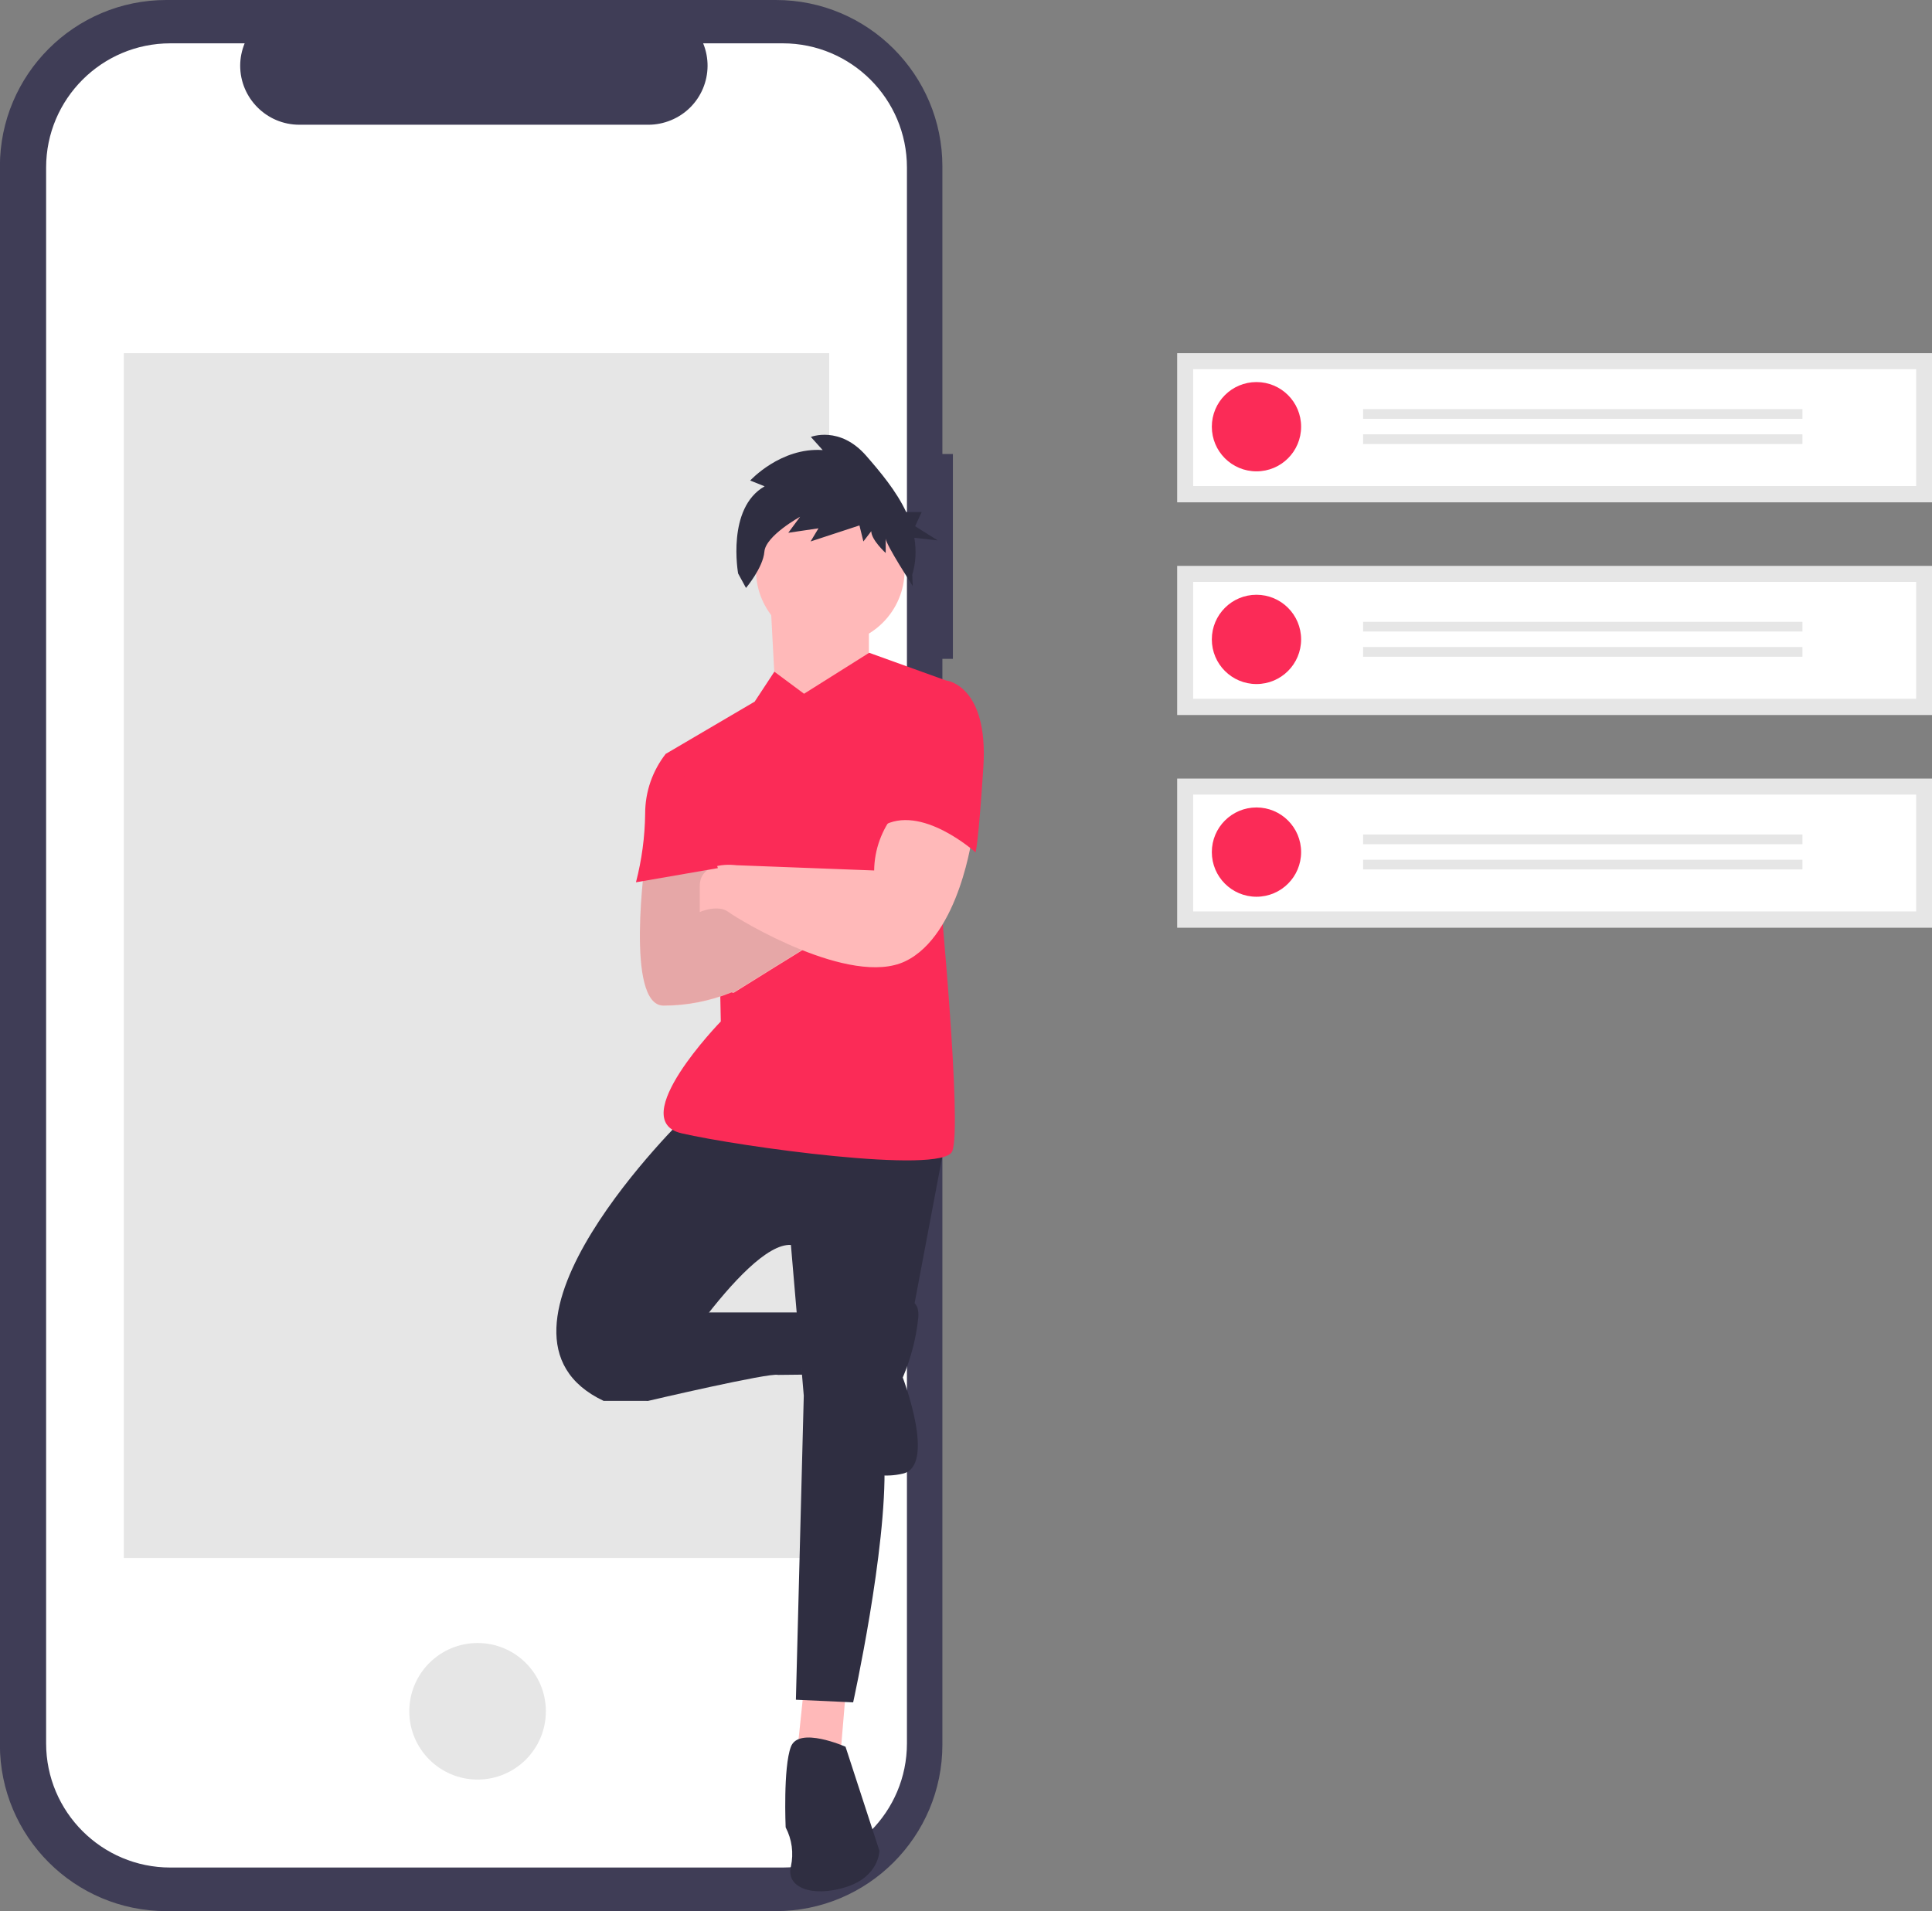
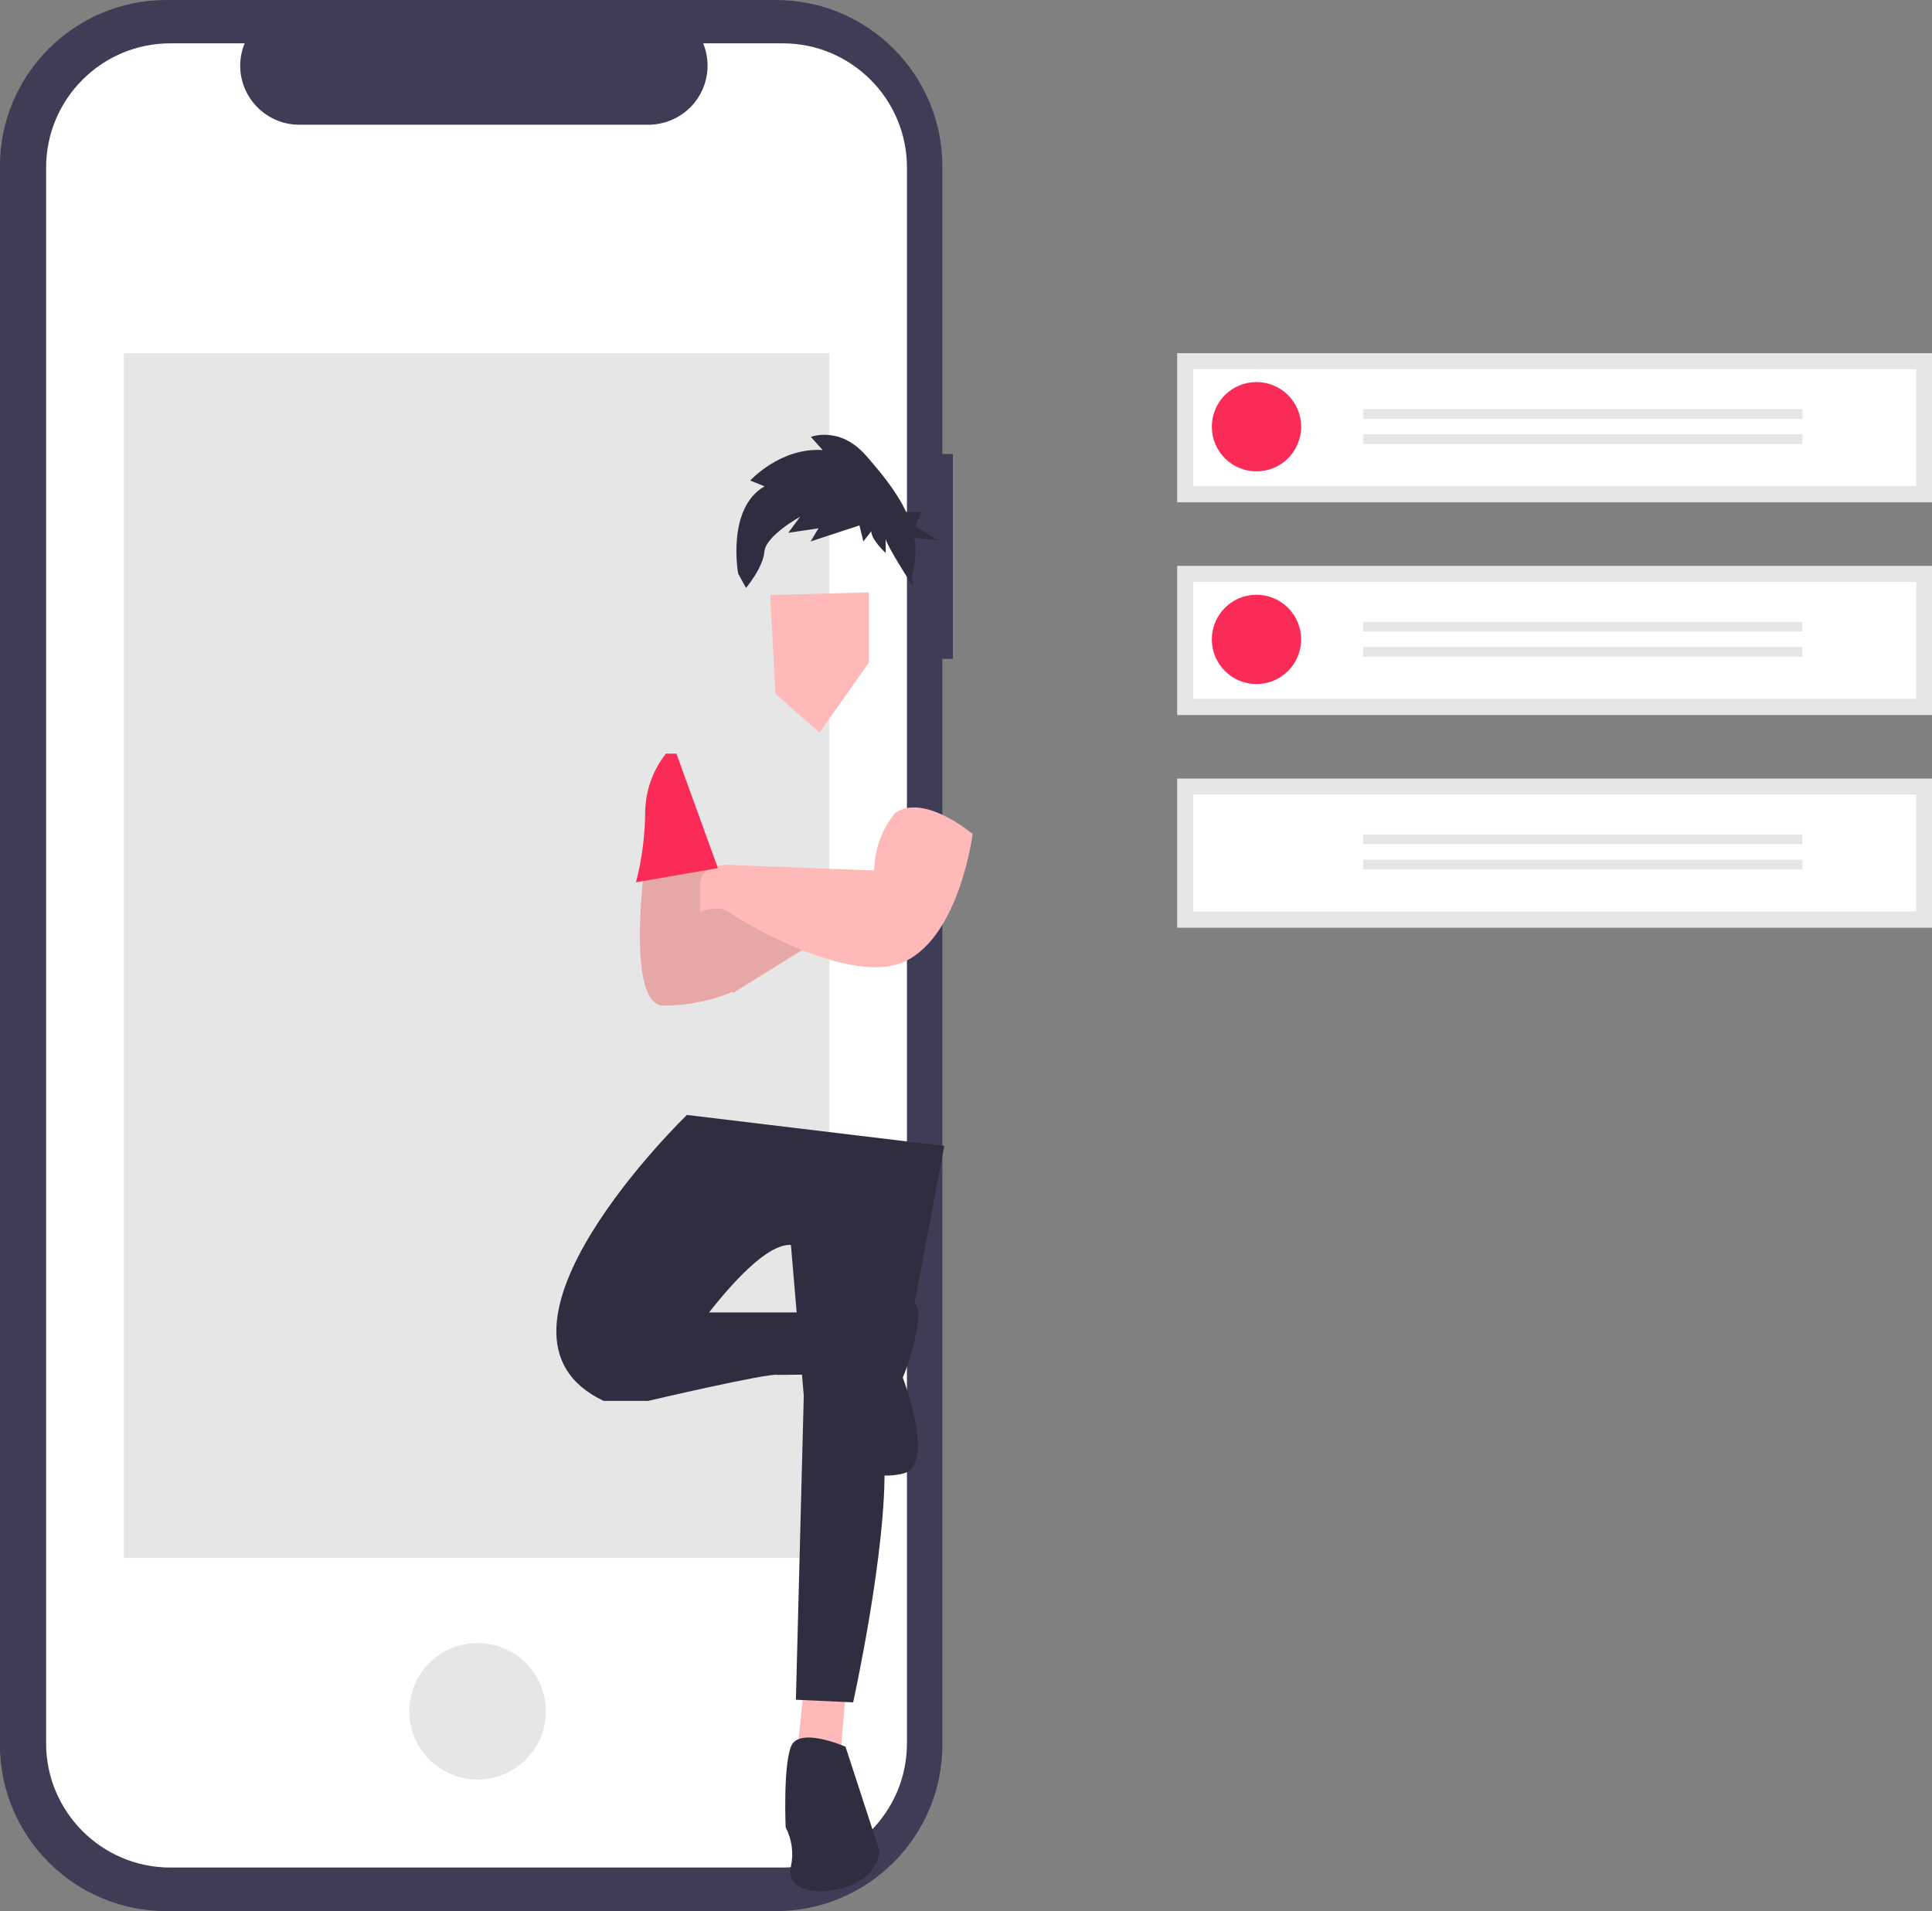
<svg xmlns="http://www.w3.org/2000/svg" id="Слой_1" x="0px" y="0px" viewBox="0 0 735.7 727.8" style="enable-background:new 0 0 735.7 727.8;" xml:space="preserve">
  <rect x="0" y="0" width="735.7" height="727.8" fill="#808080" stroke="none" />
  <style type="text/css"> .st0{fill:#3F3D56;} .st1{fill:#FFFFFF;} .st2{fill:#E6E6E6;} .st3{fill:#FFB9B9;} .st4{fill:#2F2E41;} .st5{fill:#FB2B57;} .st6{opacity:0.1;enable-background:new ;} </style>
  <g id="Group_5" transform="translate(-176.339 -93)">
    <path id="Path_33" class="st0" d="M539.2,265.9h-4V156.4c0-35-28.4-63.4-63.4-63.4l0,0H239.7c-35,0-63.4,28.4-63.4,63.4v601 c0,35,28.4,63.4,63.4,63.4l0,0h232.1c35,0,63.4-28.4,63.4-63.4c0,0,0,0,0,0V343.9h4L539.2,265.9z" />
    <path id="Path_34" class="st1" d="M474.4,109.5h-30.3c4.7,11.5-0.8,24.6-12.3,29.3c-2.7,1.1-5.6,1.7-8.5,1.7h-133 c-12.4,0-22.5-10.1-22.5-22.5c0-2.9,0.6-5.8,1.7-8.5h-28.3c-26.1,0-47.3,21.2-47.3,47.3v0v600.1c0,26.1,21.2,47.3,47.3,47.3h0 h233.2c26.1,0,47.3-21.2,47.3-47.3v0l0,0V156.8C521.7,130.7,500.5,109.5,474.4,109.5L474.4,109.5L474.4,109.5z" />
    <rect id="Rectangle_18" x="223.5" y="227.5" class="st2" width="268.6" height="458.8" />
    <circle id="Ellipse_7" class="st2" cx="358.2" cy="744.7" r="26" />
    <g id="Group_1" transform="translate(-1032.086 409.798)">
      <path id="Path_16" class="st3" d="M1514.6,325.6l-3,28.7l16.8-2l2-23.8L1514.6,325.6z" />
      <path id="Path_17" class="st4" d="M1470,107.8c0,0-86.1,83.2-31.7,108.9h16.8c0,0,36.6-60.4,54.5-59.4l4.9,57.4l-3,115.8l21.8,1 c0,0,12.9-58.4,11.9-91.1l22.8-120.8L1470,107.8z" />
      <path id="Path_18" class="st4" d="M1443.3,212.7l11.9,4c0,0,46.5-10.9,49.5-9.9l9.2-0.1l-0.3-23.7H1474L1443.3,212.7z" />
      <path id="Path_19" class="st4" d="M1530.4,348.4c0,0-17.8-7.9-20.8,0s-2,30.7-2,30.7c2.4,4.6,3.1,9.8,2,14.9 c-2,7.9,7.9,11.9,20.8,7.9c12.9-4,12.9-13.9,12.9-13.9L1530.4,348.4z" />
      <path id="Path_20" class="st4" d="M1545.2,181c0,0,13.9-7.9,12.9,4c-0.8,7.8-2.8,15.5-5.9,22.8c0,0,12.9,33.7,0,36.6 c-12.9,3-22.8-4-22.8-8.9S1545.2,181,1545.2,181z" />
      <path id="Path_21" class="st3" d="M1501.7-90.2l2,37.6l16.8,14.8l18.8-26.7v-26.7L1501.7-90.2z" />
-       <path id="Path_22" class="st5" d="M1514.6-52.6l-11.3-8.4l-7.5,11.4l-33.7,19.8l19.8,51.5l1,50.5c0,0-36.6,37.6-14.9,42.6 s99,15.8,103,6.9c4-8.9-4.9-101-4.9-101l3-78.2l-29.7-10.7L1514.6-52.6z" />
      <path id="Path_23" class="st3" d="M1454.2,10.1c0,0-7.9,56.1,6.9,56.1c8.8,0,17.6-1.7,25.7-5l-11.9-30.7l4.9-20.8L1454.2,10.1z" />
      <path id="Path_24" class="st3" d="M1476.9,59.3l10.9,2c0,0,31.7-19.8,33.7-20.8s-31.7-17.8-31.7-17.8l-22.8,8.9L1476.9,59.3z" />
      <path id="Path_25" class="st6" d="M1489.8,22.6l-14.3,5.6l4.4-18.5l-25.7,0.3c0,0-7.9,56.1,6.9,56.1c8.8,0,17.6-1.7,25.7-5 l-0.1-0.2l1.1,0.2c0,0,31.7-19.8,33.7-20.8C1523.5,39.5,1489.8,22.6,1489.8,22.6z" />
-       <circle id="Ellipse_5" class="st3" cx="1524.6" cy="-99.7" r="28.3" />
      <path id="Path_26" class="st4" d="M1499.6-131.6l-5.5-2.2c0,0,11.6-12.7,27.6-11.6l-4.5-5c0,0,11-4.4,21.1,7.2 c5.3,6.1,11.4,13.3,15.2,21.4h5.9l-2.5,5.4l8.6,5.4l-8.9-1c0.8,4.7,0.6,9.5-0.8,14.1l0.2,4.3c0,0-10.3-15.9-10.3-18.1v5.5 c0,0-5.5-5-5.5-8.3l-3,3.9l-1.5-6.1l-18.6,6.1l3-5l-11.5,1.7l4.5-6.1c0,0-13.1,7.2-13.6,13.3s-7,13.8-7,13.8l-3-5.5 C1489.5-98.5,1485-123.3,1499.6-131.6z" />
      <path id="Path_27" class="st3" d="M1549.2-7.1c-5,6.2-7.8,13.8-7.9,21.8l-52.5-2c0,0-13.9-2-13.9,7.9v9.9c0,0,6.9-3,10.9,0 c4,3,46.5,28.7,67.3,18.8s25.7-48.5,25.7-48.5S1560.1-15,1549.2-7.1z" />
-       <path id="Path_28" class="st5" d="M1561.1-56.6l7.9-1c0,0,15.8,2,13.9,32.7c-2,30.7-3,32.7-3,32.7s-20.8-18.8-35.6-9.9 L1561.1-56.6z" />
      <path id="Path_29" class="st5" d="M1466-29.8h-4c-5.1,6.5-7.9,14.5-7.9,22.8c-0.1,8.9-1.3,17.7-3.5,26.2l31.2-5.4L1466-29.8z" />
    </g>
    <g id="Group_2" transform="translate(-274 1272)">
      <rect id="Rectangle_21" x="898.6" y="-1044.5" class="st2" width="287.5" height="56.8" />
      <path id="Path_65" class="st1" d="M904.7-993.9H1180v-44.5H904.7V-993.9z" />
      <path id="Path_67" class="st5" d="M928.8-1033.5c9.4,0,17,7.6,17,17s-7.6,17-17,17c-9.4,0-17-7.6-17-17S919.4-1033.5,928.8-1033.5 C928.8-1033.5,928.8-1033.5,928.8-1033.5z" />
      <rect id="Rectangle_22" x="969.4" y="-1023.2" class="st2" width="167.3" height="3.7" />
      <rect id="Rectangle_23" x="969.4" y="-1013.6" class="st2" width="167.3" height="3.7" />
    </g>
    <g id="Group_3" transform="translate(-274 1353)">
      <rect id="Rectangle_21-2" x="898.6" y="-1044.5" class="st2" width="287.5" height="56.8" />
      <path id="Path_65-2" class="st1" d="M904.7-993.9H1180v-44.5H904.7V-993.9z" />
      <circle id="Ellipse_10" class="st5" cx="928.8" cy="-1016.5" r="17" />
      <rect id="Rectangle_22-2" x="969.4" y="-1023.2" class="st2" width="167.3" height="3.7" />
      <rect id="Rectangle_23-2" x="969.4" y="-1013.6" class="st2" width="167.3" height="3.7" />
    </g>
    <g id="Group_4" transform="translate(-274 1434)">
      <rect id="Rectangle_21-3" x="898.6" y="-1044.5" class="st2" width="287.5" height="56.8" />
      <path id="Path_65-3" class="st1" d="M904.7-993.9H1180v-44.5H904.7V-993.9z" />
-       <circle id="Ellipse_10-2" class="st5" cx="928.8" cy="-1016.5" r="17" />
      <rect id="Rectangle_22-3" x="969.4" y="-1023.2" class="st2" width="167.3" height="3.7" />
      <rect id="Rectangle_23-3" x="969.4" y="-1013.6" class="st2" width="167.3" height="3.7" />
    </g>
  </g>
</svg>